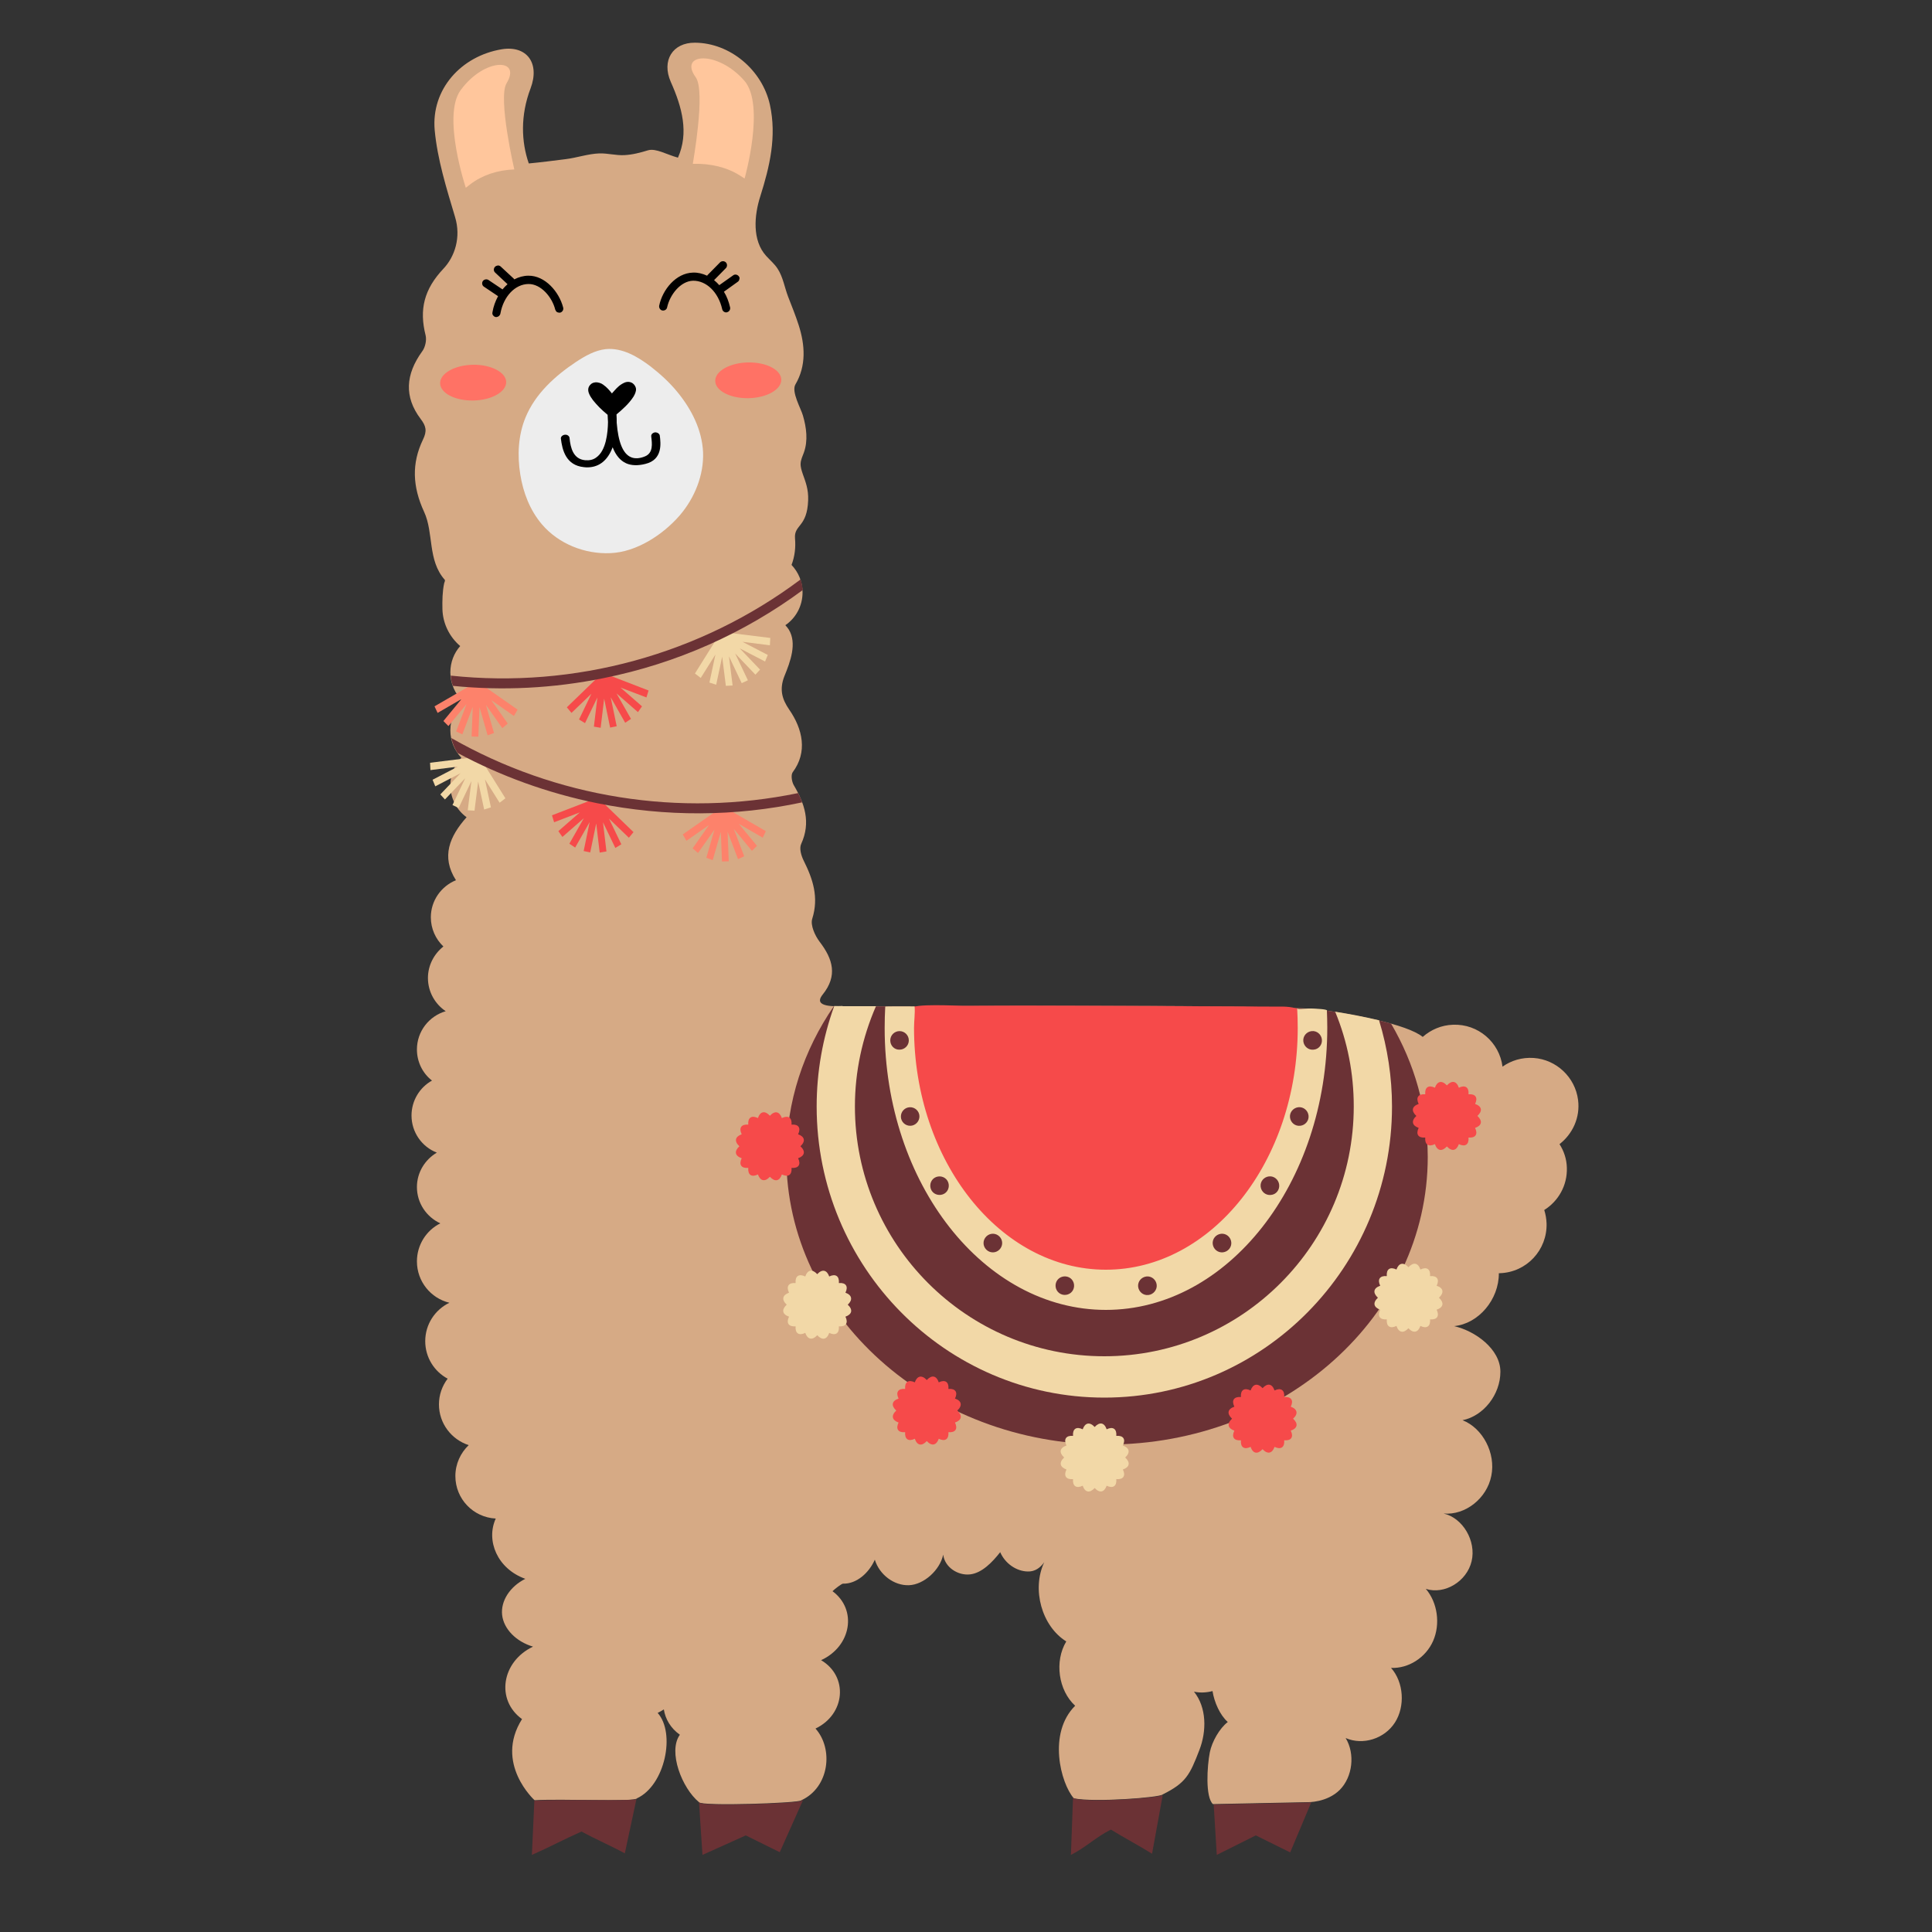
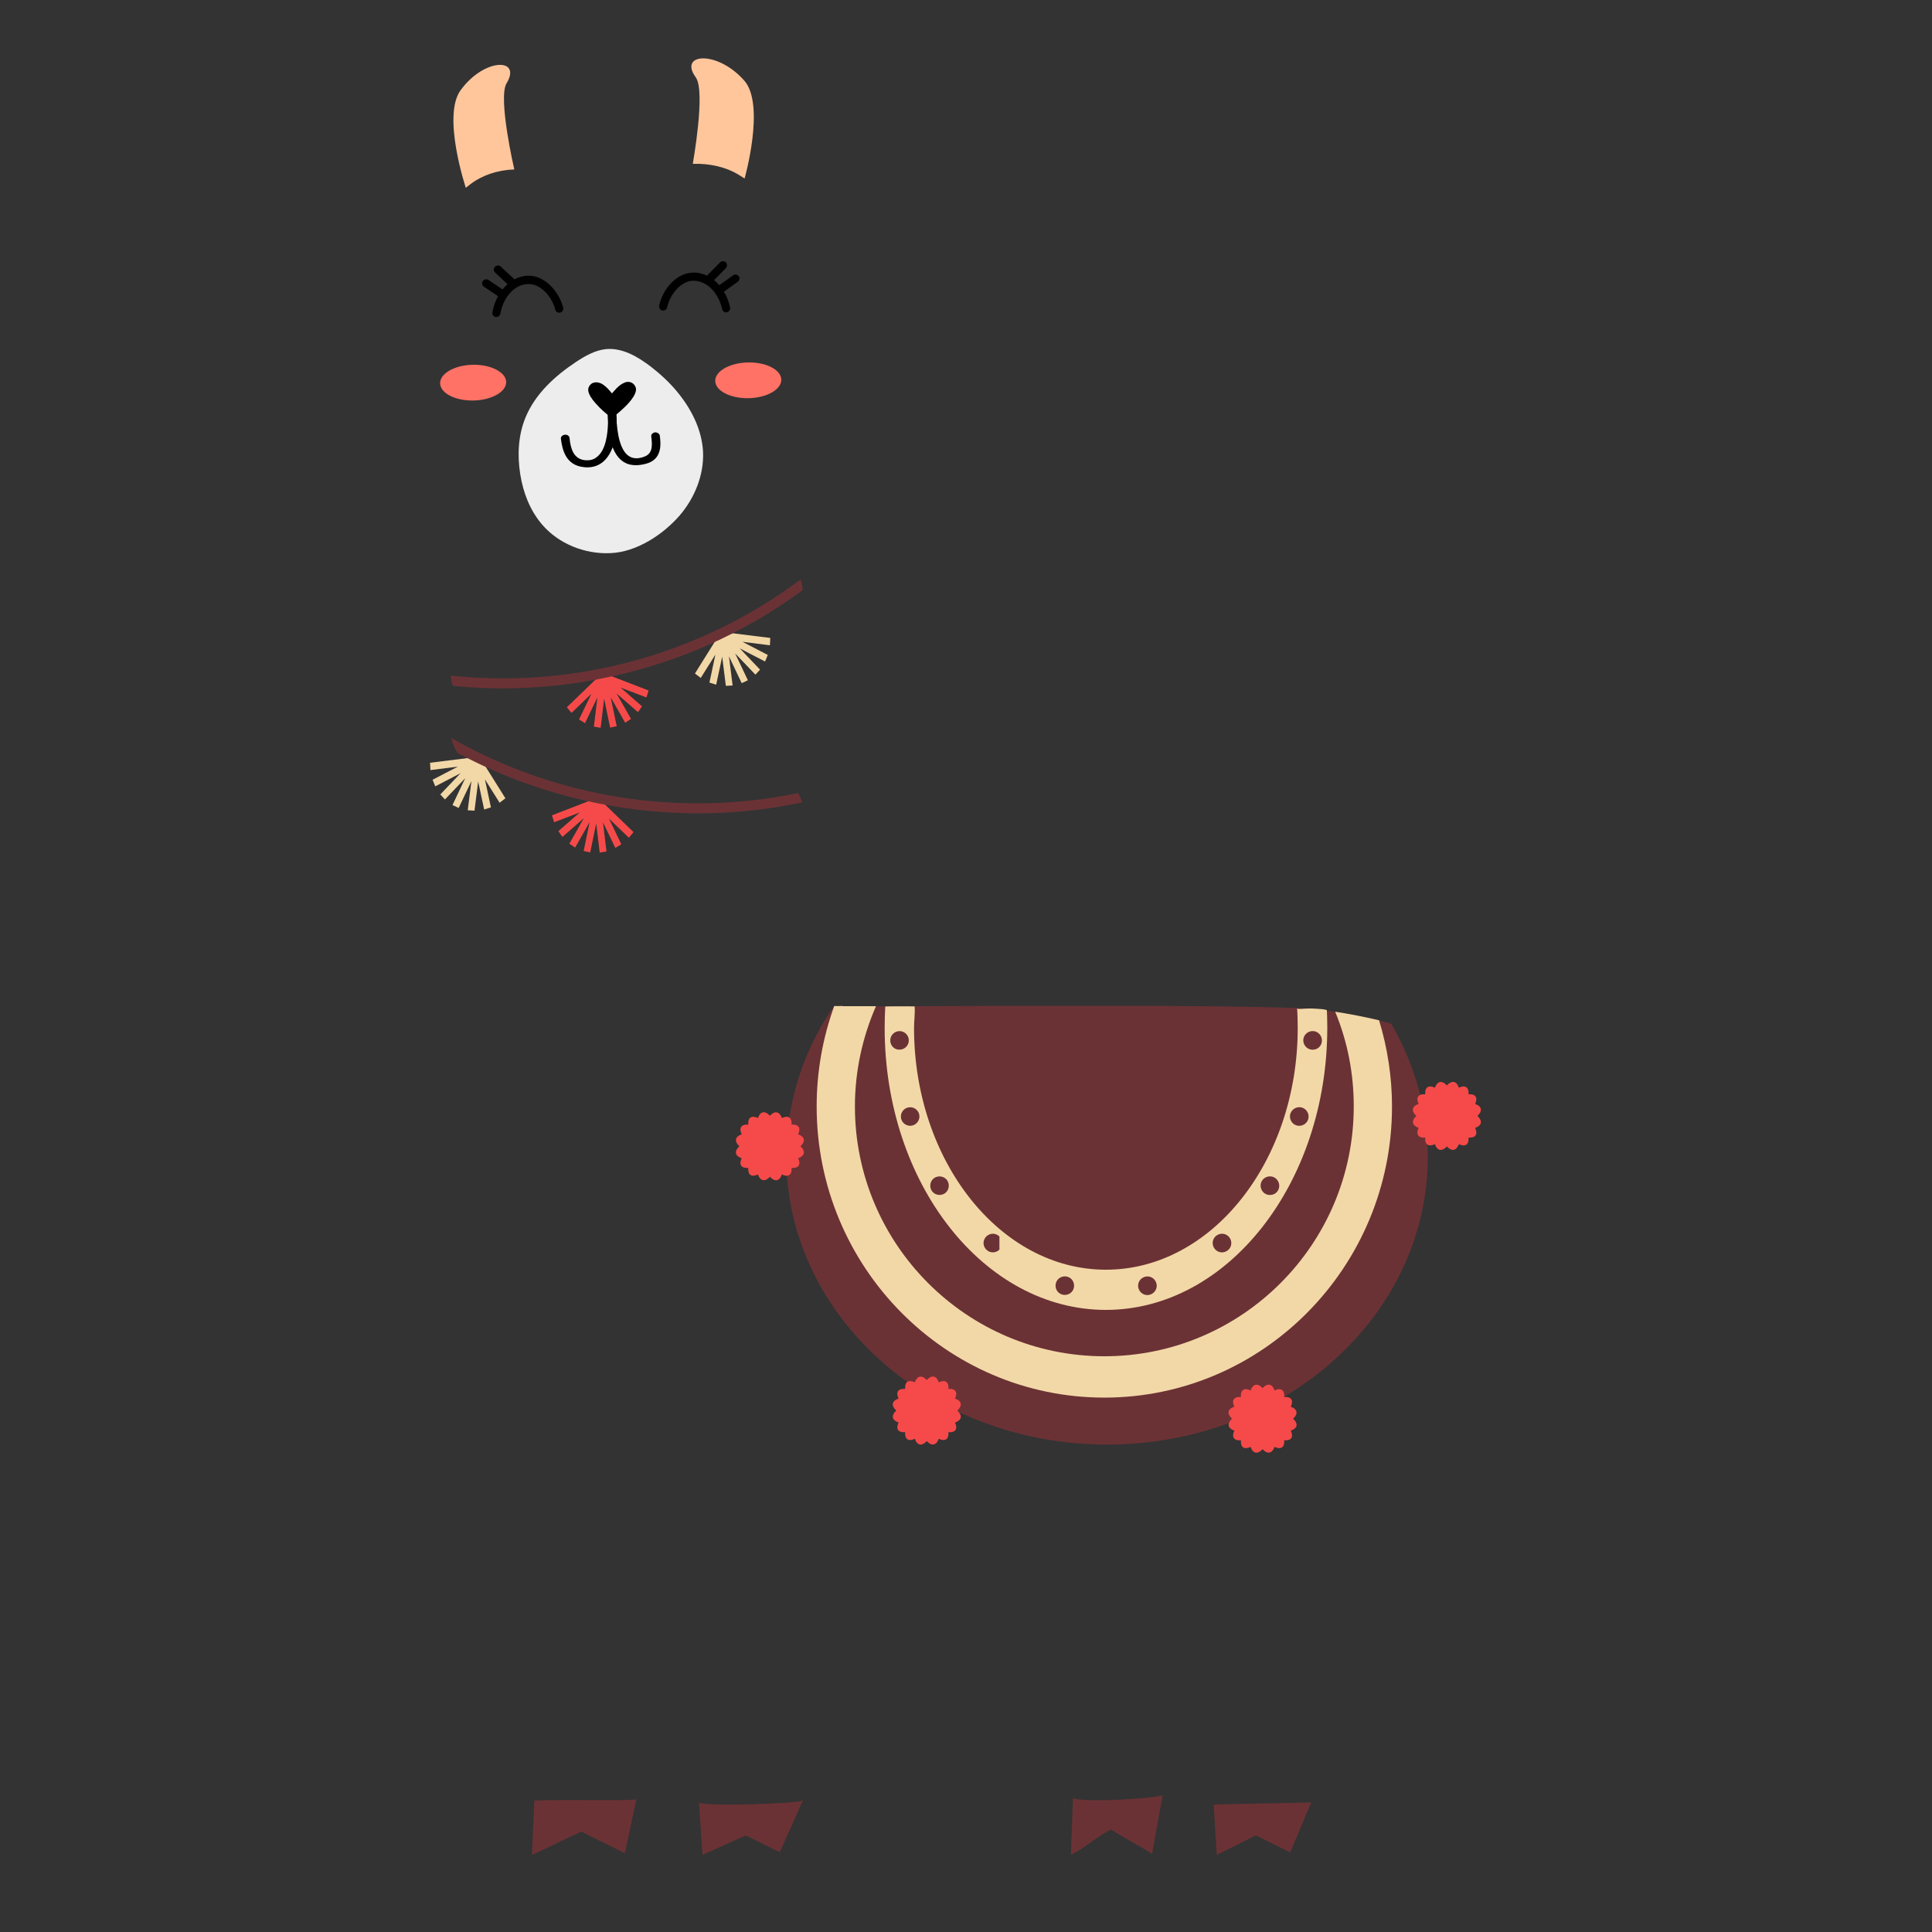
<svg xmlns="http://www.w3.org/2000/svg" version="1.1" id="Layer_1" x="0px" y="0px" width="1000px" height="1000px" viewBox="0 0 1000 1000" style="enable-background:new 0 0 1000 1000;" xml:space="preserve">
  <rect x="0" y="0" width="1000" height="1000" fill="#333333" stroke="none" />
  <style type="text/css">
	.st0{fill:#D6AA85;}
	.st1{fill:#FFC69C;}
	.st2{fill:#EDEDED;}
	.st3{fill:#FF7265;}
	.st4{fill:#6B3235;}
	.st5{fill:#F64A4A;}
	.st6{fill-rule:evenodd;clip-rule:evenodd;fill:#F64A4A;}
	.st7{fill-rule:evenodd;clip-rule:evenodd;fill:#F2D8A7;}
	.st8{fill:#F2D8A7;}
	.st9{fill-rule:evenodd;clip-rule:evenodd;fill:#FD826B;}
</style>
  <g>
-     <path class="st0" d="M807.2,592.2c6.7-5.2,10.8-13.7,9.6-22.9c-1.5-11.7-11.2-20.9-23-21.7c-6-0.4-11.6,1.3-16.1,4.5   c-1.6-12.6-12.6-22.2-25.6-21.7c-6.1,0.2-11.5,2.6-15.7,6.3c-8.3-6.7-36.5-11.7-52.2-14c-23.6-3.5-240.5-1.5-247.5-1.8   c-3.4-0.2-16.5,0.9-10.9-6.1c7.8-9.7,5.4-18.3-1.6-27.4c-2.4-3.2-4.8-8.5-3.8-11.8c3.5-11.1,0.4-20.5-4.4-30.1   c-1.3-2.6-2.4-6.4-1.3-8.7c5.1-11.2,1.8-20.8-3.9-30.5c-1-1.8-1.5-5.2-0.5-6.6c7.8-10.4,5.2-22.3-1.8-32.4   c-3.7-5.4-5.2-10.4-2.5-17.3c3.1-7.6,6.6-17,2.3-24.1c-0.4-0.7-1.1-1.5-1.8-2.3c5.4-3.7,8.9-9.9,8.9-17c0-5.5-2.2-10.5-5.7-14.2   c1.7-4.5,2.2-9.1,1.8-13.7c-0.6-7.3,6.3-5.6,6.8-19.8c0.2-5.8-1.4-9.6-2.8-13.6c-0.6-1.8-1.2-3.6-1.1-5.4c0.1-2,1-3.8,1.7-5.7   c2.2-6.2,1.3-12.9-0.5-19.1c-1-3.6-6.1-12.3-3.9-16.1c5.7-9.7,5-20.4,1.7-30.7c-1.6-5-3.6-9.9-5.5-14.8c-1.8-4.7-2.6-10.1-5.4-14.4   c-1.6-2.5-3.9-4.4-5.9-6.6c-7.4-8.1-6.2-21.1-3.1-30.8c4.9-15.5,8.6-31,5-47.5c-4-18-20.6-32-38.8-32.1   c-11.5-0.1-17.4,9.2-12.5,20.3c5.9,13.2,9.4,26.4,3.7,39.2c-5.9-1.6-11.4-5-15.5-3.8c-3.9,1.2-8.1,2.3-12.3,2.5   c-4.3,0.2-8.5-1-12.8-0.9c-6,0.2-11.8,2.3-17.7,3c-6.3,0.8-12.6,1.6-18.9,2.2c-3.9-11.2-4.4-24.9,0.9-38.8c5-13.2-2-22.4-14.9-20.3   C238.7,29,223.1,46.2,225,67.4c1.4,15.1,6.1,30.1,10.5,44.8c3.3,10.7-0.2,20.8-6,26.9c-10,10.6-12.6,21.1-9.2,34.5   c0.6,2.5-0.2,6.2-1.8,8.3c-8.6,11.9-9.4,23.5-0.8,34.9c2.9,3.8,3.4,6.3,1.2,10.8c-5.9,12.3-5.4,24.3,0.6,37.3   c5.1,11,1.7,25,10.7,35.2c0.3,0.3-0.1,1.2-0.3,1.8c-0.9,4.1-1,9-0.9,13.4c0.2,7.4,3.6,14.3,9.2,19.1c-3.2,3.6-5.1,8.4-5.1,13.6   c0,5.9,2.5,11.2,6.4,15c-4,3.8-6.4,9.1-6.4,15c0,5.5,2.2,10.5,5.7,14.2c-3.5,3.7-5.7,8.7-5.7,14.2c0,6.8,3.3,12.9,8.4,16.6   c-8.8,9.9-13.3,20.4-5.5,32.6c-7.6,3.1-13,10.5-13,19.2c0,5.9,2.5,11.3,6.5,15.1c-4.8,3.8-8,9.7-8,16.3c0,7.2,3.7,13.5,9.2,17.2   c-8.6,2.5-14.9,10.4-14.9,19.8c0,6.5,3,12.4,7.8,16.1c-6.3,3.5-10.6,10.3-10.6,18.1c0,8.7,5.4,16.2,13.1,19.2   c-6.1,3.6-10.3,10.2-10.3,17.8c0,8.4,5,15.5,12.1,18.8c-7.2,3.6-12.1,11.1-12.1,19.7c0,10.4,7.2,19.1,16.8,21.4   c-7.4,3.6-12.5,11.1-12.5,19.9c0,8.4,4.7,15.7,11.6,19.4c-2.8,3.7-4.5,8.3-4.5,13.3c0,9.9,6.5,18.2,15.4,21.1   c-4.2,4-6.9,9.7-6.9,16c0,11.8,9.2,21.4,20.9,22c-5.2,11.4,0.8,26,15.3,31.2c-8,4-12.8,11.5-12,18.7c0.8,7.2,7.2,13.8,16,16.4   c-16.3,7.7-19.4,27.6-5.7,37.5c-14.5,23,6.5,42,6.5,42c14.2-0.9,52,1,53-1c14.5-6.7,20.1-33.7,10.7-44.2c1.1-0.5,2.2-1.2,3.2-1.8   c0.8,5,3.5,9.7,8.3,13.1c-6.3,8.7,1.1,27.7,9.9,34.9c0.8,2.2,52.8,0.5,53-1c14.5-6.7,16.7-26.6,7.3-37.1c15.5-7.4,17.1-27,2.9-35.4   c15.7-7.2,18.8-26.2,5.9-35.7c1.3-1.3,4.8-3.9,5.4-3.9c7.1,0.2,13.5-5.6,16.5-12.4c2.4,7.8,10,13.5,17.7,13.2   c7.7-0.3,16-7.8,17.7-15.8c0.8,6.6,7.7,10.9,13.9,10.2c6.2-0.7,11.6-6.4,15.6-11.5c2.5,5.8,8.3,9.9,14.3,10   c3.7,0.1,6.4-1.9,8.5-4.8c-6.6,14-1.3,33.1,11.4,41c-6.2,10.3-4.1,25.3,4.6,33.3c-14.3,14.2-7.5,40.1-0.7,47.9   c10.3,2.2,44.6-0.4,46-2c12-6,14-10,19-23c3.8-9.8,3.8-22-2.8-30.2c3.2,0.7,6.5,0.5,9.6-0.3c0.9,5.8,3.9,12.5,7.9,16   c-4.3,3.3-8.2,10.2-9.3,15.7c-1.4,7.1-2.4,23.1,1.6,26.8l49-1c0,0,10,0.3,16.7-6.4c6.6-6.7,8-18.6,3-26.8c8.9,3.9,20.1,0.4,25.5-8   c5.4-8.4,4.6-20.9-2-28.3c9,0.4,18-5.3,21.8-14c3.8-8.7,2.3-19.8-3.8-26.9c9.7,3.1,21.2-3.8,23.7-14.3c2.5-10.5-4.6-22.5-14.5-24.7   c11.2,1,22.4-7.8,24.7-19.5c2.4-11.7-4.4-24.7-14.9-28.8c10.9-2.2,19.6-13.3,19.6-25.1c0-11.8-13.2-21.2-24-23.6   c12.7-1.2,23.3-13.8,23.2-27.4c0.2,0,0.4,0,0.6,0c13.8-0.5,24.5-12,24.1-25.8c-0.1-2.4-0.5-4.7-1.2-6.9c7.3-4.6,12-12.7,11.7-21.9   C810.9,600,809.5,595.8,807.2,592.2z" />
    <path class="st1" d="M360.1,40c-9.1-12.6,11.3-14.1,25.2,1.8c10.9,12.6,0.1,50.6,0.1,50.6l-2.5-1.6c-6.6-4.2-15.2-6.3-24.3-6l0,0   C358.5,84.9,365.4,47.3,360.1,40z M262.2,43.1c8-13.2-11.5-13.3-23.8,3.6c-9.7,13.3,2.7,50.5,2.7,50.5l2.3-1.8   c6.1-4.7,14.1-7.4,22.8-7.7l0,0C266.2,87.7,257.6,50.7,262.2,43.1z" />
    <path d="M291.5,159.2c0.3,1.1-0.4,2.3-1.5,2.6c-0.5,0.1-1.1,0-1.6-0.2c-0.5-0.3-0.8-0.8-1-1.3c-1.6-6.5-7.4-13.4-13.9-13.3   c-6.9,0.1-12.9,6.4-14.5,15.3c-0.2,1-1,1.7-2,1.8c0,0,0,0,0,0c-0.1,0-0.3,0-0.4,0c-0.6-0.1-1-0.4-1.4-0.9s-0.4-1-0.3-1.6   c0.5-3,1.5-5.7,2.9-8.3l-7.3-4.9c-1-0.6-1.2-2-0.6-2.9s2-1.2,2.9-0.6l7.3,4.9c0.8-1,1.7-1.9,2.6-2.7l-6.4-6c-0.9-0.8-0.9-2.1-0.1-3   c0.4-0.4,0.9-0.6,1.5-0.7c0.6,0,1.1,0.2,1.5,0.6l6.7,6.2c0.1,0.1,0.2,0.2,0.3,0.4c2.3-1.2,4.8-1.9,7.3-1.9   C282.1,142.6,289.4,151,291.5,159.2z M382.4,143c-0.7-0.9-2-1.2-2.9-0.5l-7.2,5.1c-0.8-0.9-1.7-1.8-2.7-2.6l6.1-6.2   c0.8-0.8,0.8-2.2,0-3c-0.8-0.8-2.2-0.8-3,0l-6.4,6.5c-0.1,0.1-0.2,0.3-0.3,0.4c-2.4-1.1-4.8-1.7-7.3-1.6   c-8.8,0.2-15.8,8.8-17.5,17.1c-0.2,1.1,0.5,2.3,1.6,2.5c0.6,0.1,1.1,0,1.6-0.3c0.5-0.3,0.8-0.8,0.9-1.3c1.4-6.5,6.9-13.6,13.4-13.8   c6.9-0.1,13.1,5.9,15.1,14.7c0.2,1,1.1,1.7,2.1,1.7c0,0,0,0,0,0c0.1,0,0.3,0,0.4-0.1c0.6-0.1,1-0.5,1.3-0.9c0.3-0.5,0.4-1,0.3-1.6   c-0.7-3-1.7-5.7-3.2-8.1l7.1-5.1c0.5-0.3,0.8-0.8,0.9-1.4C382.9,144,382.8,143.5,382.4,143z" />
    <path class="st2" d="M350.6,202.9c-4-4.9-8.7-9.2-13.7-13.1c-6.8-5.2-14.8-9.9-23.3-9.1c-5.6,0.6-10.7,3.5-15.4,6.6   c-11,7.3-21.2,16.6-26.2,28.8c-3.8,9.2-4.3,19.6-2.7,29.5c1.5,9.4,5,18.5,11.2,25.8c8.6,10.1,22.2,15.5,35.4,14.9   c13.5-0.5,27.2-9.5,35.9-19.5c7.8-9.1,12.6-21,12.1-32.9C363.3,222.5,358,211.9,350.6,202.9z" />
    <path d="M341.5,225.4c0.5,4,1.6,12.5-7.4,14.7c-3.9,1-7.3,0.9-10-0.3c-3.1-1.4-5.4-4.2-7-8.3c-2.5,6.7-6.9,10.3-12.9,10.4   c-0.6,0-1.2,0-1.9-0.1c-9.4-0.9-11.3-8.9-12-14.9c0-1,1-1.8,2.2-1.9s2.3,0.8,2.3,1.8c0.5,5,1.9,10.8,8,11.4   c2.3,0.2,4.2-0.2,5.8-1.4c5.2-3.6,6-13,6.1-18.3c-0.1-1.2-0.2-3.8-0.2-3.8c-3.2-2.6-5.6-5.1-7.6-7.6c-1.3-1.8-4.1-5.5-1.1-8.2   c0.6-0.6,1.4-0.9,2.4-1c1.5-0.1,3.1,0.5,4,1.2c2,1.4,3.3,3,4.5,4.5c0.1,0,0.1,0,0.1,0c0.1-0.2,0.2-0.3,0.4-0.5   c0.3-0.3,0.6-0.7,0.9-1c1.4-1.6,3-3.2,5.5-4.2c1.2-0.4,2.4-0.3,3.4,0.2c1.3,0.7,2.1,2.1,2.2,3.1c0.1,1.5-0.6,2.9-1.3,4.1   c-2.3,3.6-5.8,6.7-8.8,9.2c0.1,1.4,0.1,2.8,0.1,4.3c0.8,10,3.2,16,7.3,17.8c2,0.9,4.5,0.8,7.4-0.4c4.3-1.8,3.6-6.7,3.2-10.1l0-0.2   c-0.2-0.9,0.6-1.9,1.9-2.1C340.1,223.7,341.3,224.4,341.5,225.4L341.5,225.4z" />
    <path class="st3" d="M404.4,196.5c0.1,5.1-7.5,9.4-16.9,9.6c-9.4,0.2-17.2-3.8-17.3-8.9c-0.1-5.1,7.5-9.4,16.9-9.6   C396.6,187.4,404.3,191.4,404.4,196.5z M244.7,188.8c-9.4,0.2-17,4.5-16.9,9.6s7.8,9.1,17.3,8.9c9.4-0.2,17-4.5,16.9-9.6   C261.9,192.7,254.1,188.6,244.7,188.8z" />
    <path class="st4" d="M720,529.8c-11.6-3.2-26.1-5.7-35.8-7.1c-23.6-3.5-240.5-1.5-247.5-1.8c-1-0.1-3,0-5.1-0.1   c-15.6,22.7-24.6,49.4-24.6,78c0,82.2,74.3,148.9,166,148.9s166-66.7,166-148.9C738.9,573.9,732.1,550.4,720,529.8z" />
-     <path class="st5" d="M671.1,522c-0.1,0-0.2-0.1-0.4-0.1c-4.2-1.3-9.4-0.8-13.8-0.9c-6.1,0-103.9-0.5-128.1-0.5   c-10,0-20.1,0.1-30.1,0.1c-3.3,0-26.6-1.3-26.9,1.4c-0.6,8.1-0.9,16.2,0,24.3c7,62.7,45.2,113,101,113s94-50.4,100-113   c0.6-6.2,0.7-12.4,0.4-18.6C673.2,524.5,673.8,522.9,671.1,522z" />
    <path class="st6" d="M414.3,593.3c2.8,2.6,2.2,5-1.2,6.2c1.6,3.3,0.2,5.3-3.4,5c0.3,3.6-1.7,5-5,3.4c-1.2,3.5-3.6,4-6.2,1.2   c-2.6,2.8-5,2.2-6.2-1.2c-3.3,1.6-5.3,0.2-5-3.4c-3.6,0.3-5-1.7-3.4-5c-3.5-1.2-4-3.6-1.2-6.2c-2.8-2.6-2.2-5,1.2-6.2   c-1.6-3.3-0.2-5.3,3.4-5c-0.3-3.6,1.7-5,5-3.4c1.2-3.5,3.6-4,6.2-1.2c2.6-2.8,5-2.2,6.2,1.2c3.3-1.6,5.3-0.2,5,3.4   c3.6-0.3,5,1.7,3.4,5C416.5,588.3,417.1,590.7,414.3,593.3z M494.3,723.9c1.6-3.3,0.2-5.3-3.4-5c0.3-3.6-1.7-5-5-3.4   c-1.2-3.5-3.6-4-6.2-1.2c-2.6-2.8-5-2.2-6.2,1.2c-3.3-1.6-5.3-0.2-5,3.4c-3.6-0.3-5,1.7-3.4,5c-3.5,1.2-4,3.6-1.2,6.2   c-2.8,2.6-2.2,5,1.2,6.2c-1.6,3.3-0.2,5.3,3.4,5c-0.3,3.6,1.7,5,5,3.4c1.2,3.5,3.6,4,6.2,1.2c2.6,2.8,5,2.2,6.2-1.2   c3.3,1.6,5.3,0.2,5-3.4c3.6,0.3,5-1.7,3.4-5c3.5-1.2,4-3.6,1.2-6.2C498.3,727.5,497.7,725,494.3,723.9z M668.1,728.1   c1.6-3.3,0.2-5.3-3.4-5c0.3-3.6-1.7-5-5-3.4c-1.2-3.5-3.6-4-6.2-1.2c-2.6-2.8-5-2.2-6.2,1.2c-3.3-1.6-5.3-0.2-5,3.4   c-3.6-0.3-5,1.7-3.4,5c-3.5,1.2-4,3.6-1.2,6.2c-2.8,2.6-2.2,5,1.2,6.2c-1.6,3.3-0.2,5.3,3.4,5c-0.3,3.6,1.7,5,5,3.4   c1.2,3.5,3.6,4,6.2,1.2c2.6,2.8,5,2.2,6.2-1.2c3.3,1.6,5.3,0.2,5-3.4c3.6,0.3,5-1.7,3.4-5c3.5-1.2,4-3.6,1.2-6.2   C672.1,731.8,671.5,729.3,668.1,728.1z M763.5,571.4c1.6-3.3,0.2-5.3-3.4-5c0.3-3.6-1.7-5-5-3.4c-1.2-3.5-3.6-4-6.2-1.2   c-2.6-2.8-5-2.2-6.2,1.2c-3.3-1.6-5.3-0.2-5,3.4c-3.6-0.3-5,1.7-3.4,5c-3.5,1.2-4,3.6-1.2,6.2c-2.8,2.6-2.2,5,1.2,6.2   c-1.6,3.3-0.2,5.3,3.4,5c-0.3,3.6,1.7,5,5,3.4c1.2,3.5,3.6,4,6.2,1.2c2.6,2.8,5,2.2,6.2-1.2c3.3,1.6,5.3,0.2,5-3.4   c3.6,0.3,5-1.7,3.4-5c3.5-1.2,4-3.6,1.2-6.2C767.5,575,767,572.6,763.5,571.4z" />
-     <path class="st7" d="M438.8,675.3c2.8,2.6,2.2,5-1.2,6.2c1.6,3.3,0.2,5.3-3.4,5c0.3,3.6-1.7,5-5,3.4c-1.2,3.5-3.6,4-6.2,1.2   c-2.6,2.8-5,2.2-6.2-1.2c-3.3,1.6-5.3,0.2-5-3.4c-3.6,0.3-5-1.7-3.4-5c-3.5-1.2-4-3.6-1.2-6.2c-2.8-2.6-2.2-5,1.2-6.2   c-1.6-3.3-0.2-5.3,3.4-5c-0.3-3.6,1.7-5,5-3.4c1.2-3.5,3.6-4,6.2-1.2c2.6-2.8,5-2.2,6.2,1.2c3.3-1.6,5.3-0.2,5,3.4   c3.6-0.3,5,1.7,3.4,5C441,670.3,441.5,672.8,438.8,675.3z M743.6,665.5c1.6-3.3,0.2-5.3-3.4-5c0.3-3.6-1.7-5-5-3.4   c-1.2-3.5-3.6-4-6.2-1.2c-2.6-2.8-5-2.2-6.2,1.2c-3.3-1.6-5.3-0.2-5,3.4c-3.6-0.3-5,1.7-3.4,5c-3.5,1.2-4,3.6-1.2,6.2   c-2.8,2.6-2.2,5,1.2,6.2c-1.6,3.3-0.2,5.3,3.4,5c-0.3,3.6,1.7,5,5,3.4c1.2,3.5,3.6,4,6.2,1.2c2.6,2.8,5,2.2,6.2-1.2   c3.3,1.6,5.3,0.2,5-3.4c3.6,0.3,5-1.7,3.4-5c3.5-1.2,4-3.6,1.2-6.2C747.6,669.1,747.1,666.6,743.6,665.5z M581.2,748.2   c1.6-3.3,0.2-5.3-3.4-5c0.3-3.6-1.7-5-5-3.4c-1.2-3.5-3.6-4-6.2-1.2c-2.6-2.8-5-2.2-6.2,1.2c-3.3-1.6-5.3-0.2-5,3.4   c-3.6-0.3-5,1.7-3.4,5c-3.5,1.2-4,3.6-1.2,6.2c-2.8,2.6-2.2,5,1.2,6.2c-1.6,3.3-0.2,5.3,3.4,5c-0.3,3.6,1.7,5,5,3.4   c1.2,3.5,3.6,4,6.2,1.2c2.6,2.8,5,2.2,6.2-1.2c3.3,1.6,5.3,0.2,5-3.4c3.6,0.3,5-1.7,3.4-5c3.5-1.2,4-3.6,1.2-6.2   C585.2,751.8,584.6,749.4,581.2,748.2z" />
-     <path class="st8" d="M679,522c-4.5-0.1-7.5,0.7-7.6-0.2c0.2,3.4,0.3,6.8,0.3,10.2c0,69-44.5,125.2-99.3,125.2   c-54.7,0-99.3-56.2-99.3-125.2c0-3.7,0.6-7.5,0.3-11.1c-1.1,0-15.2-0.1-15.2,0.1c-0.2,3.7-0.3,7.4-0.3,11.1   c0,80.5,51.4,145.9,114.5,145.9S687,612.4,687,531.9c0-3-0.1-5.9-0.2-8.9C686.7,522.3,681.1,522.1,679,522z M460.8,538.5   c0-2.7,2.2-4.8,4.8-4.8c2.7,0,4.8,2.2,4.8,4.8c0,2.7-2.2,4.8-4.8,4.8C462.9,543.4,460.8,541.2,460.8,538.5z M471.3,582.7   c-2.7,0.1-4.9-2-5-4.6c-0.1-2.7,2-4.9,4.6-5c2.7-0.1,4.9,2,5,4.6S473.9,582.6,471.3,582.7z M488,618.2c-2.5,0.9-5.3-0.3-6.2-2.8   c-0.9-2.5,0.3-5.3,2.8-6.2c2.5-0.9,5.3,0.3,6.2,2.8C491.7,614.5,490.5,617.3,488,618.2z M517.3,646.8c-1.9,1.9-4.9,1.9-6.8,0   c-1.9-1.9-1.9-4.9,0-6.8c1.9-1.9,4.9-1.9,6.8,0C519.2,641.9,519.2,644.9,517.3,646.8z M554.3,669.1c-2,1.7-5.1,1.5-6.8-0.5   c-1.7-2-1.5-5.1,0.5-6.8c2-1.7,5.1-1.5,6.8,0.5C556.5,664.3,556.3,667.4,554.3,669.1z M594.4,670.3c-2.7,0.3-5-1.7-5.3-4.3   c-0.3-2.7,1.7-5,4.3-5.3c2.7-0.3,5,1.7,5.3,4.3C599,667.6,597,670,594.4,670.3z M633,648.2c-2.7,0.3-5-1.7-5.3-4.3   c-0.3-2.7,1.7-5,4.3-5.3c2.7-0.3,5,1.7,5.3,4.3C637.6,645.5,635.7,647.9,633,648.2z M657.8,618.5c-2.7,0.3-5-1.7-5.3-4.3   c-0.3-2.7,1.7-5,4.3-5.3c2.7-0.3,5,1.7,5.3,4.3C662.4,615.9,660.5,618.3,657.8,618.5z M673,582.7c-2.7,0.3-5-1.7-5.3-4.3   c-0.3-2.7,1.7-5,4.3-5.3c2.7-0.3,5,1.7,5.3,4.3C677.6,580,675.7,582.4,673,582.7z M679.9,543.3c-2.7,0.3-5-1.7-5.3-4.3   c-0.3-2.7,1.7-5,4.3-5.3c2.7-0.3,5,1.7,5.3,4.3C684.5,540.7,682.6,543.1,679.9,543.3z M436.3,520.8c0.1,0,0.3,0,0.4,0   c0.1,0,0.1,0,0.2,0c0,0,0.1,0,0.1,0c0.1,0,0.1,0,0.2,0c0.1,0,0.1,0,0.2,0c0.1,0,0.2,0,0.3,0c0.1,0,0.1,0,0.2,0c0.2,0,0.3,0,0.5,0   c0,0,0,0,0,0c0.2,0,0.4,0,0.7,0c0.1,0,0.1,0,0.2,0c0.2,0,0.4,0,0.6,0c0.1,0,0.2,0,0.2,0c0.2,0,0.3,0,0.5,0c0.1,0,0.3,0,0.4,0   c0.2,0,0.5,0,0.7,0c0.1,0,0.1,0,0.2,0c0.7,0,1.4,0,2.2,0c0.1,0,0.2,0,0.3,0c0.3,0,0.6,0,0.9,0c0.1,0,0.2,0,0.4,0c0.4,0,0.8,0,1.2,0   c0,0,0.1,0,0.1,0c0.4,0,0.9,0,1.3,0c0,0,0.1,0,0.1,0c0.5,0,1,0,1.5,0c0.1,0,0.1,0,0.2,0c0.4,0,0.9,0,1.3,0c0.2,0,0.3,0,0.5,0   c0.5,0,1,0,1.5,0c0,0,0,0,0,0c-7.1,16.3-10.9,33.9-10.9,51.9c0,71.3,57.9,129.3,129.1,129.3s129.1-58,129.1-129.3   c0-17.1-3.2-33.5-9.6-49c0.1,0,0.2,0,0.3,0c6.9,1.1,14.9,2.6,22.4,4.4c4.4,14.4,6.7,29.5,6.7,44.6c0,83.1-66.8,150.7-148.9,150.7   s-148.9-67.6-148.9-150.7c0-17.9,3.1-35.4,9.1-52c1.4,0.1,2.7,0,3.7,0c0,0,0,0,0.1,0c0.1,0,0.2,0,0.3,0c0.1,0,0.2,0,0.2,0   C436.2,520.8,436.2,520.8,436.3,520.8z" />
+     <path class="st8" d="M679,522c-4.5-0.1-7.5,0.7-7.6-0.2c0.2,3.4,0.3,6.8,0.3,10.2c0,69-44.5,125.2-99.3,125.2   c-54.7,0-99.3-56.2-99.3-125.2c0-3.7,0.6-7.5,0.3-11.1c-1.1,0-15.2-0.1-15.2,0.1c-0.2,3.7-0.3,7.4-0.3,11.1   c0,80.5,51.4,145.9,114.5,145.9S687,612.4,687,531.9c0-3-0.1-5.9-0.2-8.9C686.7,522.3,681.1,522.1,679,522z M460.8,538.5   c0-2.7,2.2-4.8,4.8-4.8c2.7,0,4.8,2.2,4.8,4.8c0,2.7-2.2,4.8-4.8,4.8C462.9,543.4,460.8,541.2,460.8,538.5z M471.3,582.7   c-2.7,0.1-4.9-2-5-4.6c-0.1-2.7,2-4.9,4.6-5c2.7-0.1,4.9,2,5,4.6S473.9,582.6,471.3,582.7z M488,618.2c-2.5,0.9-5.3-0.3-6.2-2.8   c-0.9-2.5,0.3-5.3,2.8-6.2c2.5-0.9,5.3,0.3,6.2,2.8C491.7,614.5,490.5,617.3,488,618.2z M517.3,646.8c-1.9,1.9-4.9,1.9-6.8,0   c-1.9-1.9-1.9-4.9,0-6.8c1.9-1.9,4.9-1.9,6.8,0z M554.3,669.1c-2,1.7-5.1,1.5-6.8-0.5   c-1.7-2-1.5-5.1,0.5-6.8c2-1.7,5.1-1.5,6.8,0.5C556.5,664.3,556.3,667.4,554.3,669.1z M594.4,670.3c-2.7,0.3-5-1.7-5.3-4.3   c-0.3-2.7,1.7-5,4.3-5.3c2.7-0.3,5,1.7,5.3,4.3C599,667.6,597,670,594.4,670.3z M633,648.2c-2.7,0.3-5-1.7-5.3-4.3   c-0.3-2.7,1.7-5,4.3-5.3c2.7-0.3,5,1.7,5.3,4.3C637.6,645.5,635.7,647.9,633,648.2z M657.8,618.5c-2.7,0.3-5-1.7-5.3-4.3   c-0.3-2.7,1.7-5,4.3-5.3c2.7-0.3,5,1.7,5.3,4.3C662.4,615.9,660.5,618.3,657.8,618.5z M673,582.7c-2.7,0.3-5-1.7-5.3-4.3   c-0.3-2.7,1.7-5,4.3-5.3c2.7-0.3,5,1.7,5.3,4.3C677.6,580,675.7,582.4,673,582.7z M679.9,543.3c-2.7,0.3-5-1.7-5.3-4.3   c-0.3-2.7,1.7-5,4.3-5.3c2.7-0.3,5,1.7,5.3,4.3C684.5,540.7,682.6,543.1,679.9,543.3z M436.3,520.8c0.1,0,0.3,0,0.4,0   c0.1,0,0.1,0,0.2,0c0,0,0.1,0,0.1,0c0.1,0,0.1,0,0.2,0c0.1,0,0.1,0,0.2,0c0.1,0,0.2,0,0.3,0c0.1,0,0.1,0,0.2,0c0.2,0,0.3,0,0.5,0   c0,0,0,0,0,0c0.2,0,0.4,0,0.7,0c0.1,0,0.1,0,0.2,0c0.2,0,0.4,0,0.6,0c0.1,0,0.2,0,0.2,0c0.2,0,0.3,0,0.5,0c0.1,0,0.3,0,0.4,0   c0.2,0,0.5,0,0.7,0c0.1,0,0.1,0,0.2,0c0.7,0,1.4,0,2.2,0c0.1,0,0.2,0,0.3,0c0.3,0,0.6,0,0.9,0c0.1,0,0.2,0,0.4,0c0.4,0,0.8,0,1.2,0   c0,0,0.1,0,0.1,0c0.4,0,0.9,0,1.3,0c0,0,0.1,0,0.1,0c0.5,0,1,0,1.5,0c0.1,0,0.1,0,0.2,0c0.4,0,0.9,0,1.3,0c0.2,0,0.3,0,0.5,0   c0.5,0,1,0,1.5,0c0,0,0,0,0,0c-7.1,16.3-10.9,33.9-10.9,51.9c0,71.3,57.9,129.3,129.1,129.3s129.1-58,129.1-129.3   c0-17.1-3.2-33.5-9.6-49c0.1,0,0.2,0,0.3,0c6.9,1.1,14.9,2.6,22.4,4.4c4.4,14.4,6.7,29.5,6.7,44.6c0,83.1-66.8,150.7-148.9,150.7   s-148.9-67.6-148.9-150.7c0-17.9,3.1-35.4,9.1-52c1.4,0.1,2.7,0,3.7,0c0,0,0,0,0.1,0c0.1,0,0.2,0,0.3,0c0.1,0,0.2,0,0.2,0   C436.2,520.8,436.2,520.8,436.3,520.8z" />
    <path class="st6" d="M316,349.8l19.7,7.6l-1.1,3.6l-13.4-5.1l11.1,9.7l-2.1,3l-11.1-9.7l7.5,13.2l-3,2l-7.5-13.2l3.1,15l-3.4,0.7   l-3.1-15l-1.8,15.1l-3.5-0.6l1.8-15.1l-6.4,13.3l-3.1-1.9l6.4-13.3l-10.3,9.9l-2.4-2.9l15.2-14.7L316,349.8z M305.4,414.4   l-19.7,7.6l1.1,3.6l13.3-5.1l-11.1,9.7l2.1,3l11.1-9.7l-7.5,13.2l3,2l7.5-13.2l-3.1,15l3.4,0.7l3.1-15l1.8,15.1l3.5-0.6l-1.8-15.1   l6.4,13.3l3.1-1.9l-6.4-13.3l10.3,9.9l2.4-2.9l-15.2-14.7L305.4,414.4z" />
    <path class="st7" d="M377.7,327.6l21,2.6l-0.2,3.8l-14.2-1.8l13.1,6.8l-1.4,3.4l-13.1-6.8l10.5,11l-2.4,2.6l-10.5-11l6.6,13.9   l-3.2,1.5l-6.6-13.9l1.9,15.1l-3.5,0.2l-1.9-15.1l-3.1,14.5l-3.5-1.1l3.1-14.5l-7.6,12.1l-3-2.3l11.2-17.9L377.7,327.6z    M243.6,392.2l-21,2.6l0.2,3.8l14.2-1.8l-13.1,6.8l1.4,3.4l13.1-6.8l-10.5,11l2.4,2.6l10.5-11l-6.6,13.9l3.2,1.5l6.6-13.9   l-1.9,15.1l3.5,0.2l1.9-15.1l3.1,14.5l3.5-1.1l-3.1-14.5l7.6,12.1l3-2.3l-11.2-17.9L243.6,392.2z" />
-     <path class="st9" d="M250.6,355.2l17.3,12.1l-1.9,3.3l-11.7-8.2l8.5,12.1l-2.8,2.4l-8.5-12.1l4.2,14.6l-3.3,1.2l-4.2-14.6   l-0.6,15.3l-3.5-0.1l0.6-15.3l-5.4,14.2l-3.2-1.5l5.4-14.2l-9.4,11.4l-2.6-2.6l9.4-11.4l-12.4,7.2l-1.6-3.4l18.3-10.6L250.6,355.2z    M370.7,419.8l-17.3,12.1l1.9,3.3l11.7-8.2l-8.5,12.1l2.8,2.4l8.5-12.1l-4.2,14.6l3.3,1.2l4.2-14.6l0.6,15.3l3.5-0.1l-0.6-15.3   l5.4,14.2l3.2-1.5l-5.4-14.2l9.4,11.4l2.6-2.6l-9.4-11.4l12.4,7.2l1.6-3.4l-18.3-10.6L370.7,419.8z" />
    <path class="st4" d="M415.5,305.4c-30.2,22.3-65.2,38-103.1,45.6c-26,5.3-52.3,6.6-78,4c-0.6-1.7-1-3.4-1.1-5.3   c64,6.8,129.1-10.8,181.1-49.8C415,301.7,415.3,303.5,415.5,305.4z M413.1,410.5c-61.4,12.7-125.4,2.4-179.5-28.5   c0.6,2.8,1.7,5.4,3.2,7.7c22.3,12,46.6,20.8,72.1,26c35.7,7.2,71.7,7,106.3-0.4C414.6,413.6,413.9,412,413.1,410.5z" />
    <path class="st4" d="M277,932c0,0-0.2-0.1-0.4-0.4c-0.4,9.5-0.9,19-1.3,28.5c9.1-4,16.6-8.1,25.7-12.1c6.9,3.8,15.5,7.5,22.4,11.3   c2-9.3,4-18.7,6-28C324.8,932.3,290.2,931.2,277,932z" />
    <path class="st4" d="M415,932c-0.2,1.5-52.2,3.2-53,1c-0.1-0.1-0.1-0.1-0.2-0.2l1.8,27.3L386,950l17.6,8.7l12.1-27.1   C415.5,931.8,415.2,931.9,415,932z" />
    <path class="st4" d="M677,933l-48.8,1l1.6,26.1L650,950l17.8,8.8l10.9-25.9C677.6,933,677,933,677,933z" />
    <path class="st4" d="M556,931c-0.2-0.2-0.4-0.5-0.6-0.7c-0.4,9.9-0.7,19.9-1.1,29.8c7.9-4,12.7-9.1,20.7-13.1   c6.1,3.8,15.3,8.7,21.3,12.5c1.8-10.1,3.7-20.1,5.5-30.2c-0.1,0-0.3,0-0.4,0C597.1,930.8,565.7,933,556,931z" />
  </g>
</svg>